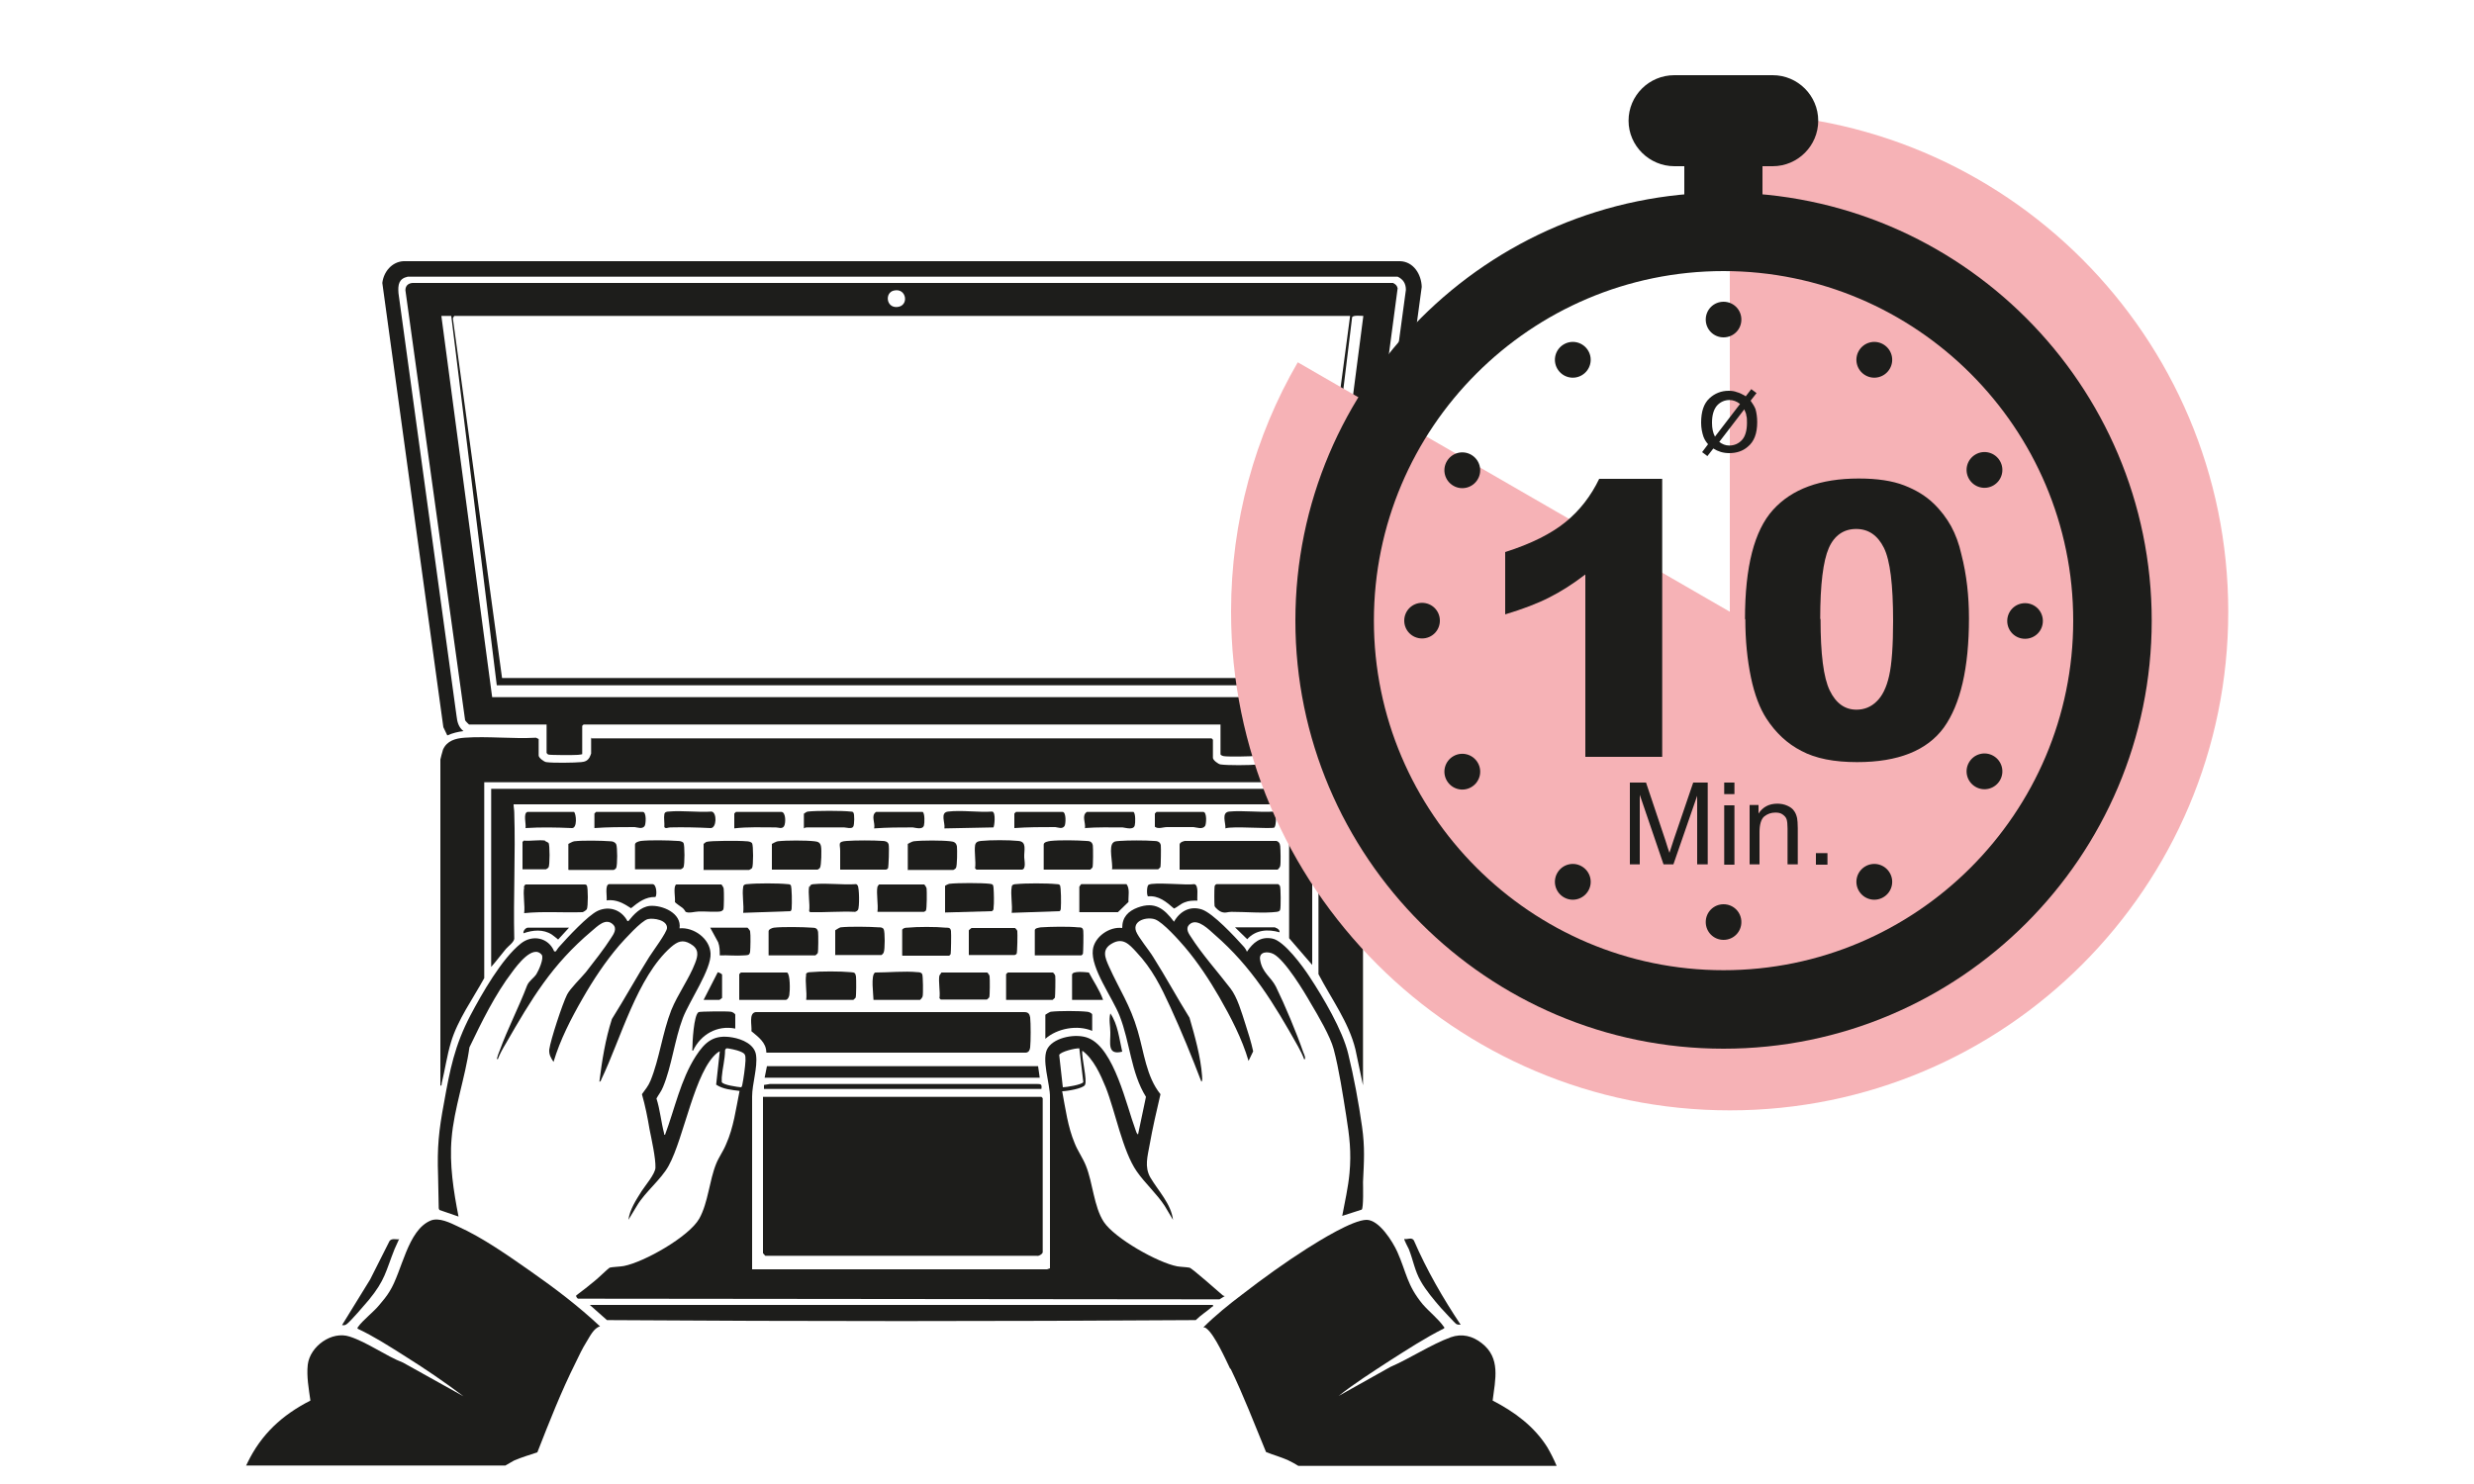
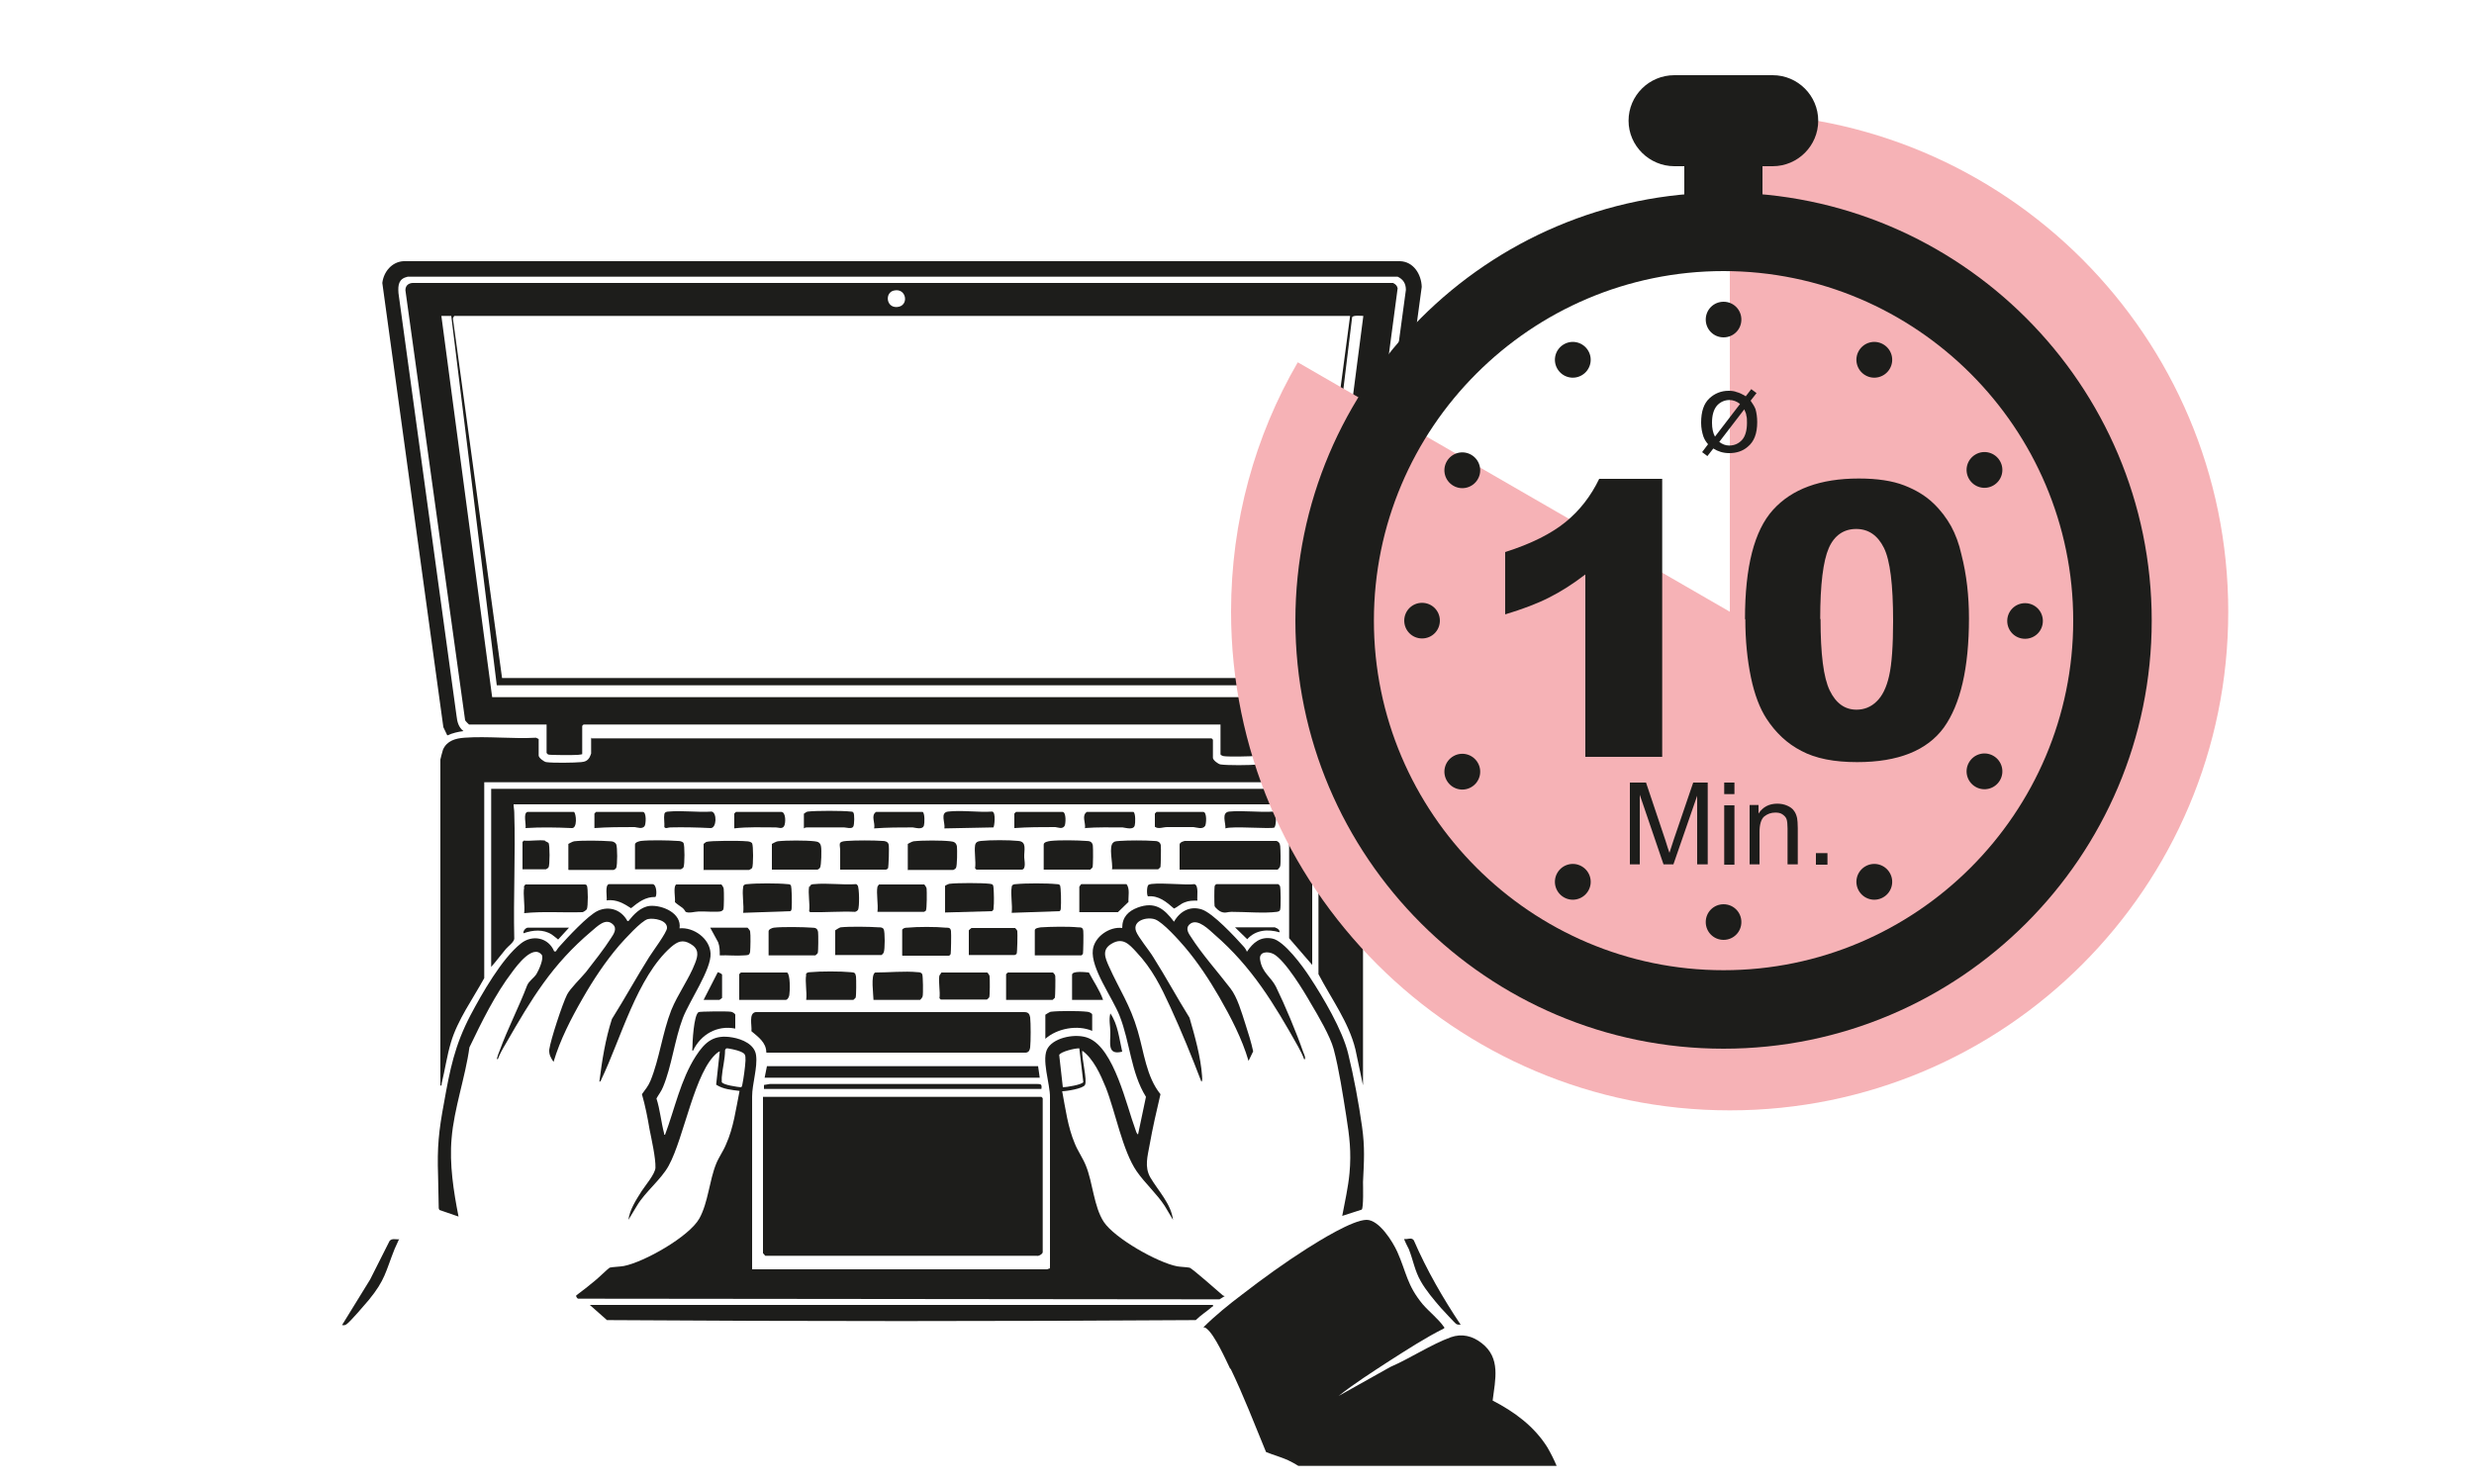
<svg xmlns="http://www.w3.org/2000/svg" id="Ebene_1" data-name="Ebene 1" viewBox="0 0 75 45">
  <defs>
    <style> .cls-1 { fill: #1d1d1b; } .cls-2 { fill: #f6b2b6; } </style>
  </defs>
  <g>
    <path class="cls-1" d="M40.94,9.58H13.77s-.04.06-.04.08l1.49,10.9h24.25s1.46-10.99,1.46-10.99ZM13.69,9.58h-.31s1.54,11.56,1.54,11.56h24.91l1.5-11.56c-.06,0-.31-.03-.34.04l-1.36,11.16H15.06s-1.38-11.2-1.38-11.2ZM27.1,8.81c-.28.06-.24.52.09.5.38-.02.3-.59-.09-.5M14.23,21.98s-.12-.11-.13-.14l-1.81-13.04c0-.16.12-.23.27-.22h29.67c.08.04.12.08.14.16l-1.74,13.09s-.11.14-.12.14h-2.42v.9s-.04.04-.05.05c-.04.02-.84.03-.93.01-.03,0-.11-.03-.11-.06v-.9h-19.31l-.04.04v.86s-.09.02-.13.02c-.11.01-.85.01-.9-.01-.01,0-.05-.04-.05-.05v-.86h-2.35Z" />
    <path class="cls-1" d="M32.72,31.79c-.12-.01-.57.1-.61.2l.11.98c.1,0,.6-.08.62-.16l-.12-1.02ZM22.02,31.79s-.04.03-.04.06c0,.27-.08.55-.1.82,0,.04,0,.1,0,.14.03.09.48.15.58.16.03-.01.03-.03.04-.06.04-.19.09-.55.1-.75,0-.18,0-.21-.17-.28-.06-.03-.36-.1-.41-.09M31.83,38.46v-5.19c.01-.39-.28-1.18-.06-1.5.22-.33.88-.44,1.23-.29.78.32,1.15,2.05,1.42,2.77.02.05.03.12.08.15l.24-1.14c-.46-.74-.48-1.65-.8-2.46-.22-.56-.88-1.44-.81-2,.05-.4.51-.71.89-.66,0-.33.18-.51.47-.62.52-.19.8.03,1.1.43.18-.32.49-.49.85-.37.34.12.99.82,1.25,1.11.04.04.09.11.11.17.19-.28.41-.47.77-.4.36.07.93.85,1.13,1.16.41.62,1,1.62,1.17,2.33.17.69.32,1.5.42,2.21.09.64.06,1.05.03,1.68,0,.12.02.79-.04.84l-.59.19c.08-.43.18-.86.22-1.29.06-.65,0-1.12-.1-1.75-.1-.63-.22-1.42-.38-2.02-.1-.38-.48-1.03-.69-1.38-.21-.37-.78-1.31-1.13-1.5-.17-.09-.45-.08-.41.17.06.4.33.52.48.82.27.55.63,1.41.83,1.99.02.05.09.19.03.22-.05-.14-.12-.27-.19-.4-.73-1.3-1.4-2.41-2.53-3.39-.17-.15-.49-.48-.72-.34-.17.11-.1.26-.01.39.35.55.82,1.07,1.21,1.58.21.27.34.73.45,1.07.09.28.18.56.24.84l-.14.29c-.2-.68-.54-1.33-.89-1.94-.3-.52-.65-1.05-1.04-1.51-.18-.21-.66-.75-.9-.84-.24-.09-.7.03-.58.36.06.17.4.58.52.78.38.6.72,1.23,1.1,1.84.16.55.34,1.19.38,1.76,0,.04.02.16-.02.18-.29-.76-.6-1.52-.94-2.26-.29-.63-.55-1.16-1.03-1.67-.22-.24-.41-.45-.74-.26-.32.18-.21.43-.09.7.32.71.64,1.16.87,1.95.19.64.26,1.39.69,1.92-.12.51-.24,1.03-.33,1.54-.06.34-.16.66.02.98.24.41.63.8.69,1.29l-.25-.42c-.24-.37-.6-.69-.85-1.05-.43-.62-.65-1.82-.94-2.55-.16-.39-.37-.86-.71-1.11-.03.2.16.9.08,1.04-.06.11-.56.19-.69.19.1.53.17,1.08.38,1.58.09.23.25.45.34.68.21.52.24,1.24.54,1.7.33.5,1.64,1.24,2.23,1.35.13.02.26.02.37.04.07.01.88.73,1.01.84.02.01.04.02.06.02l-.16.1-19.45-.02s-.07-.05-.05-.1c.19-.14.38-.29.56-.44.08-.06.4-.37.45-.4.05-.02.33-.03.43-.05.62-.12,1.98-.89,2.29-1.44.27-.49.3-1.14.51-1.66.08-.2.22-.39.3-.59.23-.51.3-1.08.41-1.62-.24-.03-.5-.05-.71-.19l.11-1.01s-.05.02-.07.04c-.69.54-1.01,2.58-1.48,3.43-.23.42-.71.79-.96,1.21l-.26.43c.04-.31.23-.6.4-.87.11-.17.41-.52.42-.71.01-.29-.12-.87-.18-1.17-.06-.36-.13-.71-.23-1.06.1-.14.19-.24.26-.41.27-.66.36-1.45.63-2.14.2-.49.54-.95.72-1.42.1-.25.12-.44-.14-.59-.24-.14-.39-.07-.59.1-1.03.91-1.52,2.78-2.11,4.01-.01.03-.02.07-.06.07.08-.64.18-1.28.38-1.9.39-.62.74-1.26,1.13-1.88.1-.16.54-.75.54-.88.01-.24-.4-.31-.58-.27-.2.05-.71.62-.87.8-.42.49-.79,1.05-1.11,1.61-.35.61-.68,1.25-.88,1.92-.08-.12-.14-.22-.13-.37.04-.3.4-1.39.54-1.67.09-.18.42-.5.57-.68.24-.31.55-.7.76-1.03.08-.12.2-.29.06-.42-.22-.21-.47.06-.64.2-1.22,1.03-1.82,2.05-2.61,3.42-.09.15-.18.31-.24.47-.04,0-.02-.05-.01-.07.01-.06.05-.14.07-.2.24-.66.58-1.31.83-1.97.06-.14.2-.22.28-.34.07-.11.24-.49.16-.59-.27-.32-.75.33-.89.52-.52.68-.93,1.52-1.3,2.29-.12.89-.47,1.87-.54,2.76-.07.78.06,1.61.21,2.37l-.58-.2-.02-.05c-.01-.33-.01-.66-.02-.99-.03-.86.02-1.36.18-2.21.18-1.01.32-1.73.8-2.65.35-.66.95-1.72,1.53-2.18.35-.28.84-.18,1.01.24h.05s.07-.11.11-.15c.24-.27.86-.94,1.16-1.08.35-.16.72-.03.9.31h.03c.16-.2.37-.43.65-.46.38-.03.97.22.9.68.43-.04.92.31.94.76.03.48-.64,1.44-.84,1.96-.25.66-.34,1.47-.6,2.09-.05.13-.14.24-.2.35.11.34.14.71.23,1.05,0,.02,0,.06.03.05.3-.8.47-1.66.93-2.38.29-.45.56-.67,1.12-.57.29.05.67.21.71.54.05.37-.12.87-.12,1.25v5.24h8.94Z" />
    <path class="cls-1" d="M17.93,22.39h18.8l.04.04v.55c0,.07.16.19.23.2.19.03.91.03,1.11,0,.12-.01.25-.16.25-.28v-.52h2.32c.32,0,.64.35.64.66v9.87l-.23-1.09c-.2-.82-.73-1.53-1.12-2.28v-5.82H14.68v5.94c-.34.62-.81,1.27-1.01,1.95-.12.4-.18.83-.28,1.24,0,.03,0,.08-.04.07v-9.89s.06-.25.08-.3c.12-.27.38-.34.65-.36.7-.05,1.46.04,2.17,0l.08.04v.5c0,.07.16.19.23.2.2.03.85.02,1.06,0,.11-.01.19-.04.25-.14.01-.02.05-.11.05-.12v-.49Z" />
    <path class="cls-1" d="M23.13,33.26h8.44l.04.04v4.67c0,.05-.12.13-.18.11h-8.23s-.07-.08-.07-.08v-4.73Z" />
    <path class="cls-1" d="M41.17,22.32l-.5-.16.15-.16c.27-1.55.44-3.13.65-4.7.38-2.84.77-5.67,1.15-8.51,0-.19-.08-.32-.25-.4H12.36c-.27.06-.3.24-.28.5l1.76,12.82c.02.18.06.34.21.46-.17.02-.33.06-.49.13l-.12-.25-1.85-13.47c.04-.34.29-.64.64-.66h30.21c.41.01.65.4.66.78l-1.81,13.39-.12.23Z" />
    <path class="cls-1" d="M39.78,23.94v5.32l-.7-.81v-4.06H15.57c0,.09.02.17.02.25.04,1.27-.03,2.56,0,3.83-.02.11-.18.22-.25.3-.15.18-.29.37-.45.55v-5.4h24.89Z" />
    <path class="cls-1" d="M23.23,31.91c0-.3-.25-.47-.45-.64.02-.17-.09-.55.13-.58h8.14c.12,0,.16.05.18.16.02.17.02.74,0,.91-.01.08-.04.15-.13.16h-7.86Z" />
    <path class="cls-1" d="M36.77,39.57c.02.06-.01.04-.03.06-.16.14-.34.25-.49.4-5.94.04-11.91.04-17.85,0l-.52-.46h18.89Z" />
    <path class="cls-1" d="M37.3,41.49c.4.83.73,1.69,1.08,2.54.22.09.45.15.67.25.11.05.21.11.31.17h7.83c-.08-.19-.17-.37-.28-.56-.4-.64-1-1.08-1.66-1.42.08-.64.25-1.29-.33-1.74-.28-.22-.6-.3-.94-.18-.6.22-1.23.64-1.83.9l-1.57.88c.48-.38,1-.71,1.52-1.05.55-.35,1.1-.71,1.68-1,.01-.04,0-.04-.02-.06-.15-.22-.44-.45-.63-.67-.48-.58-.49-.96-.77-1.59-.14-.31-.55-.97-.93-.97-.42,0-1.43.63-1.81.87-.66.42-1.34.91-1.96,1.39-.41.31-.82.64-1.18,1,.04,0,.07.01.1.04.24.18.58.94.72,1.23Z" />
-     <path class="cls-1" d="M15.32,44.44c.09-.05.17-.1.26-.15.23-.1.47-.17.71-.25.36-.92.72-1.84,1.16-2.72.1-.21.21-.44.33-.63.1-.16.22-.42.41-.47-.65-.61-1.36-1.15-2.09-1.66-.67-.47-1.48-1.04-2.22-1.37-.23-.11-.57-.28-.82-.18-.71.29-.87,1.55-1.25,2.15-.09.15-.2.28-.31.41-.17.21-.51.47-.64.66-.01.02-.03.02-.02.06.49.23.94.52,1.4.81.62.39,1.23.8,1.81,1.24l-1.83-1.02c-.52-.2-1.09-.62-1.62-.79-.54-.18-1.2.29-1.27.85-.04.36.03.73.08,1.09-.86.44-1.49,1.02-1.91,1.89-.01.03-.03.06-.04.08h7.86Z" />
    <polygon class="cls-1" points="23.25 32.33 23.18 32.68 31.52 32.68 31.47 32.33 23.25 32.33" />
    <g>
      <path class="cls-1" d="M35.76,26.37v-.76c0-.07.14-.12.2-.11h2.74c.08.03.1.08.11.16.01.11.02.51,0,.6,0,.03-.07.11-.08.11h-2.98Z" />
      <path class="cls-1" d="M36.88,26.81h1.87s.04.03.05.05c.03.05.03.66.01.72-.01.05-.05.06-.1.07-.38.05-.96,0-1.38,0-.12,0-.18.05-.31,0-.06-.02-.19-.13-.2-.18-.01-.08-.01-.5,0-.58,0-.04.03-.07.06-.08" />
      <path class="cls-1" d="M15.88,26.89s.04-.07.05-.07h1.81s.04.01.05.03c.04.06.04.65,0,.72-.02.03-.09.08-.13.09-.59.02-1.19-.03-1.77.03.03-.22-.04-.57,0-.78" />
      <path class="cls-1" d="M29.56,25.63c.02-.1.09-.12.18-.13.27-.03.86-.03,1.13,0,.27.02.17.28.18.5,0,.07.07.37-.08.37h-1.37l-.04-.04c.03-.21-.03-.5,0-.7" />
      <path class="cls-1" d="M21.33,26.37v-.78s.06-.05.08-.06c.11-.04,1.04-.04,1.21-.02.06,0,.14.01.18.06.04.06.04.69,0,.75,0,.01-.08.06-.09.06h-1.39Z" />
      <path class="cls-1" d="M31.64,26.37v-.76c0-.08.14-.1.21-.11.27-.03.81-.02,1.08,0,.1,0,.18.02.2.14.01.08.01.61-.01.66,0,.01-.07.07-.07.07h-1.41Z" />
      <path class="cls-1" d="M19.25,26.37v-.76c0-.07.12-.1.18-.11.27-.03.83-.02,1.11,0,.06,0,.14.01.18.06.04.06.04.67,0,.74-.01.02-.07.06-.08.06h-1.39Z" />
      <path class="cls-1" d="M27.52,26.37v-.78s.14-.08.18-.08c.26-.03.85-.03,1.11,0,.11.01.18.04.2.16.01.09.01.59-.03.65-.01.02-.07.06-.08.06h-1.39Z" />
      <path class="cls-1" d="M23.4,26.37v-.78s.14-.08.18-.08c.26-.03.85-.03,1.11,0,.11.01.18.04.2.16.02.1.01.57-.03.64-.01.02-.06.06-.08.06h-1.39Z" />
      <path class="cls-1" d="M33.71,26.37c.04-.18-.12-.72.05-.83.05-.04.12-.03.18-.04.27-.02.77-.02,1.04,0,.1,0,.19.02.21.13.01.08,0,.62-.01.66,0,.01-.07.07-.07.07h-1.39Z" />
      <path class="cls-1" d="M24.43,29.56c.01-.07.08-.08.13-.08.3-.03.93-.03,1.23,0,.11.01.14.01.16.13.01.09.01.58-.01.64,0,.01-.07.07-.07.07h-1.43c.03-.23-.04-.55,0-.76" />
      <path class="cls-1" d="M22.41,30.32v-.78s.04-.04.05-.05h1.4c.1.05.09.56.07.67,0,.05-.05.16-.11.16h-1.41Z" />
      <path class="cls-1" d="M28.48,29.58s.05-.08.06-.09h1.39s.06.06.07.11c.01.08.01.59-.01.64,0,.01-.07.07-.07.07h-1.4l-.04-.04c.03-.2-.04-.51,0-.7" />
      <path class="cls-1" d="M25.47,26.37c0-.19,0-.38,0-.57,0-.21-.09-.28.2-.3.28-.02.81-.02,1.09,0,.07,0,.16.02.18.11.02.08,0,.67-.02.72,0,.01-.05.04-.06.04h-1.39Z" />
      <path class="cls-1" d="M26.48,30.32c0-.15-.09-.76.05-.83.41,0,.89-.05,1.29-.01.06,0,.12.01.14.07.02.05.03.59.01.66,0,.03-.07.11-.08.11h-1.41Z" />
      <path class="cls-1" d="M17.23,26.37v-.78s.14-.08.18-.08c.25-.03.83-.02,1.09,0,.07,0,.14.02.18.09.04.08.04.64,0,.72-.01.02-.06.06-.08.06h-1.36Z" />
      <path class="cls-1" d="M30.67,26.89c.01-.07.08-.08.13-.08.28-.03.95-.03,1.23,0,.04,0,.07,0,.1.03.04.04.04.59.03.68,0,.03,0,.09-.04.11l-1.45.05c.03-.23-.04-.56,0-.78" />
      <path class="cls-1" d="M30.5,30.32v-.78s.04-.04.05-.05h1.37s.06.05.07.1c.01.07,0,.62-.01.66,0,.01-.07.07-.07.07h-1.41Z" />
      <path class="cls-1" d="M26.6,26.89s.04-.07.05-.07h1.37s.06.07.07.12c.01.08.01.62-.02.67,0,.01-.05.04-.06.04h-1.41c.03-.22-.04-.56,0-.76" />
      <path class="cls-1" d="M24.55,26.89c.01-.07.08-.08.13-.08.4-.04.87.03,1.27,0,.02,0,.04.03.05.04.05.07.06.66.01.74-.02.03-.05.05-.09.06-.44-.02-.89.02-1.34.01-.03,0-.03,0-.05-.03.03-.22-.04-.54,0-.75" />
      <path class="cls-1" d="M25.32,28.97v-.76s.12-.08.16-.09c.26-.03.89-.02,1.16,0,.06,0,.12,0,.15.06.04.07.04.62,0,.7,0,.02-.06.08-.07.08h-1.41Z" />
      <path class="cls-1" d="M23.3,28.97v-.73c0-.06.1-.1.16-.11.26-.03.89-.02,1.16,0,.1,0,.16.02.18.13.01.08.01.59-.01.64,0,.01-.07.07-.07.07h-1.41Z" />
      <path class="cls-1" d="M28.65,27.67v-.81s.08-.05.13-.06c.24-.03.99-.03,1.23,0,.1.01.1.04.11.13.01.13.02.47,0,.6,0,.04,0,.07-.05.1l-1.42.04Z" />
      <path class="cls-1" d="M27.35,28.97v-.78c.04-.05.09-.06.16-.06.29-.03.87-.03,1.16,0,.09,0,.15,0,.16.11.01.09,0,.64-.01.69,0,.01-.04.05-.05.05h-1.41Z" />
      <path class="cls-1" d="M22.53,26.89c.01-.07.08-.08.13-.08.27-.03.93-.03,1.21,0,.04,0,.07,0,.1.03.04.04.04.59.03.68,0,.03,0,.09-.04.11l-1.43.05c.03-.23-.04-.56,0-.78" />
      <path class="cls-1" d="M31.37,28.97v-.76c0-.07.13-.08.18-.09.3-.02.84-.03,1.13,0,.09,0,.15,0,.16.11.01.09,0,.64-.01.69,0,.01-.04.05-.05.05h-1.41Z" />
      <path class="cls-1" d="M29.37,28.21s.06-.06.08-.07h1.32s.06.05.07.09c.01.08,0,.65-.02.69,0,.01-.05.04-.06.04h-1.39v-.76Z" />
      <path class="cls-1" d="M23.16,33.02v-.12s.18-.03.18-.03h8.1c.12,0,.15.01.13.15h-8.41Z" />
      <path class="cls-1" d="M20.78,27.64s-.05-.08-.09-.11c-.05-.04-.21-.14-.23-.18.02-.11-.06-.47.04-.53h1.37s.07.08.07.14c.01.09.01.56-.01.61,0,.02-.04.05-.06.06-.09.04-.55,0-.69.01-.11,0-.32.07-.41,0" />
      <path class="cls-1" d="M32.72,27.65v-.76s.05-.08.06-.08h1.37c.11.14.05.37.06.54l-.32.31h-1.17Z" />
      <path class="cls-1" d="M12.1,37.57s-.12.26-.14.31c-.27.68-.28.93-.78,1.54-.11.13-.57.67-.68.74-.05.03-.08.03-.13.02l.85-1.38.59-1.17c.07-.09.2-.04.3-.05" />
      <path class="cls-1" d="M22.66,28.13s.08.08.08.11c.02.1.01.52,0,.62-.02.12-.08.1-.18.11-.24.02-.49-.01-.74,0,0-.14,0-.27-.05-.4l-.24-.44h1.12Z" />
      <path class="cls-1" d="M18.39,27.31c.02-.11-.06-.47.07-.5h1.32c.13,0,.14.34.09.39-.3-.01-.52.16-.74.34-.23-.15-.44-.27-.73-.24" />
      <path class="cls-1" d="M36.29,27.31c-.13,0-.25,0-.37.05-.14.05-.21.14-.33.19-.23-.2-.46-.4-.79-.37-.04-.03-.04-.32.02-.35.14-.09,1.16.02,1.39-.02.14.04.07.38.09.5" />
      <path class="cls-1" d="M33.11,31.26c-.44-.19-1.06-.08-1.42.24v-.73s.12-.08.16-.09c.24-.03.86-.03,1.11,0,.04,0,.15.04.15.09v.49Z" />
      <path class="cls-1" d="M22.29,31.19c-.55-.11-1.05.18-1.28.67-.04,0-.02-.03-.02-.06,0-.18.04-1.03.19-1.11.04-.02.88-.03.98-.01.04,0,.13.06.13.09v.42Z" />
      <path class="cls-1" d="M44.28,40.17c-.05,0-.09,0-.13-.02-.05-.03-.39-.41-.46-.48-.21-.24-.47-.55-.62-.82-.18-.31-.23-.64-.36-.97-.02-.04-.15-.29-.14-.31.1.02.22-.06.29.04.39.9.88,1.75,1.42,2.56" />
      <path class="cls-1" d="M35.01,24.67s.04-.04.05-.05h1.41c.13-.01.1.39.06.43-.08.11-.25.04-.35.03-.26,0-.54,0-.8,0-.12,0-.27.07-.37-.01v-.41Z" />
      <path class="cls-1" d="M30.75,25.12v-.45s.04-.04.05-.05h1.41c.12,0,.1.38.06.43-.07.1-.19.04-.28.03-.41,0-.83,0-1.24.03" />
      <path class="cls-1" d="M18.02,25.12v-.45s.04-.04.05-.05h1.41c.13-.01.1.39.06.43-.07.1-.21.04-.3.03-.4,0-.82,0-1.22.03" />
      <path class="cls-1" d="M20.14,24.69c.01-.07.08-.08.13-.08.41-.04.89.03,1.3,0,.17.02.16.51-.03.5-.41-.02-.82-.03-1.22-.02-.07,0-.14.05-.18-.01.01-.12-.02-.28,0-.39" />
      <path class="cls-1" d="M22.26,25.12v-.45s.04-.04.05-.05h1.38c.14.01.13.35.08.43-.06.1-.17.04-.25.04-.42,0-.85-.02-1.27.03" />
      <path class="cls-1" d="M26.5,25.12c.04-.17-.11-.39.06-.5h1.41c.07.04.06.34.04.41-.04.14-.25.07-.34.06-.39,0-.78,0-1.17.03" />
      <path class="cls-1" d="M38.64,25.09c-.07.06-1.3-.05-1.49.03.01-.17-.13-.48.11-.51.42-.04.92.03,1.35,0,.11.02.07.44.03.47" />
      <path class="cls-1" d="M32.89,25.12c.03-.17-.11-.39.06-.5h1.41c.07.04.06.34.04.41-.04.15-.27.07-.37.06-.38,0-.77-.01-1.15.02" />
      <path class="cls-1" d="M30.12,25.09l-1.49.03c.03-.17-.14-.48.11-.51.42-.05.92.03,1.34,0,.12.02.06.46.04.47" />
      <path class="cls-1" d="M15.93,25.12c.03-.12-.08-.46.06-.5h1.41c.07.05.11.51-.07.49-.46-.02-.94-.03-1.4,0" />
      <path class="cls-1" d="M24.38,24.67s.07-.06.11-.06c.23-.03,1.07-.03,1.3,0,.03,0,.06,0,.08.03.04.05.03.36,0,.42-.04.09-.22.03-.28.03-.37,0-.74,0-1.11,0-.04,0-.07,0-.11.03v-.45Z" />
      <path class="cls-1" d="M16.52,25.5s.1.05.11.06c.04.06.04.68,0,.74-.01.02-.07.06-.08.06h-.71v-.83l.04-.04c.2.02.46-.03.65,0" />
      <path class="cls-1" d="M33.44,30.32h-.94v-.76c0-.13.41-.08.51-.07.14.27.33.54.43.83" />
      <path class="cls-1" d="M21.33,30.32l.43-.84s.13.04.13.08v.7s-.07.06-.08.06h-.47Z" />
      <path class="cls-1" d="M34.02,31.89c-.47.12-.35-.28-.36-.59,0-.19-.05-.37,0-.57.23.33.27.77.36,1.16" />
      <path class="cls-1" d="M17.25,28.13l-.33.36s-.13-.11-.19-.15c-.26-.17-.58-.14-.86-.04-.02-.07.07-.17.13-.17h1.24Z" />
      <path class="cls-1" d="M38.66,28.13c.06.01.14.07.13.14-.35-.1-.72-.08-.98.21l-.37-.36h1.22Z" />
    </g>
  </g>
  <g>
    <path class="cls-2" d="M39.34,10.99c-1.29,2.22-2.02,4.81-2.02,7.56,0,8.35,6.77,15.12,15.12,15.12s15.11-6.77,15.11-15.12-6.77-15.12-15.11-15.12v15.12l-13.09-7.56Z" />
    <path class="cls-1" d="M52.79,9.69c0,.3-.24.54-.54.54s-.54-.24-.54-.54.24-.54.54-.54.54.24.54.54" />
    <path class="cls-1" d="M57.29,11.18c-.15.26-.48.35-.74.2-.26-.15-.35-.48-.2-.74.15-.26.48-.35.74-.2.26.15.35.48.2.74" />
    <path class="cls-1" d="M60.43,14.72c-.26.15-.59.06-.74-.2-.15-.26-.06-.59.2-.74.26-.15.59-.06.74.2.15.26.06.59-.2.74" />
    <path class="cls-1" d="M61.39,19.37c-.3,0-.54-.24-.54-.54s.24-.54.54-.54.54.24.54.54-.24.54-.54.54" />
    <path class="cls-1" d="M59.89,23.86c-.26-.15-.35-.48-.2-.74.15-.26.48-.35.74-.2.26.15.35.48.2.74-.15.26-.48.35-.74.2" />
    <path class="cls-1" d="M56.35,27.01c-.15-.26-.06-.59.2-.74.26-.15.59-.06.74.2.15.26.06.59-.2.74-.26.15-.59.06-.74-.2" />
    <path class="cls-1" d="M51.71,27.96c0-.3.24-.54.54-.54s.54.24.54.54-.24.54-.54.54-.54-.24-.54-.54" />
    <path class="cls-1" d="M47.21,26.47c.15-.26.48-.35.74-.2.26.15.35.48.2.74-.15.26-.48.35-.74.2-.26-.15-.35-.48-.2-.74" />
    <path class="cls-1" d="M44.06,22.93c.26-.15.59-.06.74.2.15.26.06.59-.2.74-.26.15-.59.06-.74-.2-.15-.26-.06-.59.2-.74" />
    <path class="cls-1" d="M43.11,18.28c.3,0,.54.24.54.54s-.24.54-.54.54-.54-.24-.54-.54.24-.54.54-.54" />
    <path class="cls-1" d="M44.6,13.79c.26.15.35.48.2.74-.15.26-.48.35-.74.2-.26-.15-.35-.48-.2-.74.15-.26.48-.35.74-.2" />
    <path class="cls-1" d="M48.15,10.64c.15.26.06.59-.2.74-.26.15-.59.06-.74-.2-.15-.26-.06-.59.2-.74.26-.15.59-.06.74.2" />
    <rect class="cls-1" x="51.06" y="4.05" width="2.37" height="2.98" />
    <path class="cls-1" d="M52.25,31.8c-7.16,0-12.98-5.82-12.98-12.98s5.82-12.98,12.98-12.98,12.98,5.82,12.98,12.98-5.82,12.98-12.98,12.98M52.25,8.22c-5.85,0-10.6,4.76-10.6,10.6s4.76,10.6,10.6,10.6,10.6-4.76,10.6-10.6-4.76-10.6-10.6-10.6" />
    <path class="cls-1" d="M53.74,5.04h-2.98c-.76,0-1.39-.62-1.39-1.38s.62-1.38,1.39-1.38h2.98c.76,0,1.38.62,1.38,1.38s-.62,1.38-1.38,1.38" />
    <path class="cls-1" d="M52.92,12.02l.17-.22.16.12-.18.23c.07.1.12.18.15.26.03.11.05.24.05.39,0,.34-.09.59-.29.75-.15.13-.34.19-.56.19-.18,0-.34-.05-.48-.14l-.18.23-.16-.12.18-.24c-.07-.08-.11-.15-.14-.23-.04-.12-.07-.26-.07-.42,0-.34.08-.58.25-.74.16-.15.36-.23.58-.23.09,0,.18.01.25.04.08.02.16.06.25.11M52.75,12.25c-.1-.08-.21-.12-.32-.12-.15,0-.28.06-.38.17-.1.12-.15.29-.15.52,0,.17.03.31.09.42l.76-.99ZM52.88,12.41l-.76.99c.09.07.19.11.3.11.16,0,.29-.06.39-.17.1-.11.15-.29.15-.52,0-.09,0-.16-.02-.22,0-.05-.03-.11-.06-.18" />
    <path class="cls-1" d="M50.39,14.51v8.44h-2.33v-5.53c-.38.29-.74.52-1.1.7-.35.18-.8.35-1.33.51v-1.89c.79-.25,1.4-.56,1.83-.91.43-.35.77-.79,1.02-1.31h1.91Z" />
    <path class="cls-1" d="M52.9,18.77c0-1.58.28-2.68.85-3.31.57-.63,1.43-.95,2.6-.95.56,0,1.02.07,1.38.21.36.14.65.32.88.54.23.22.4.45.54.7.13.24.24.53.31.85.16.62.23,1.27.23,1.94,0,1.51-.26,2.61-.76,3.31-.51.7-1.39,1.05-2.63,1.05-.7,0-1.26-.11-1.69-.34-.43-.22-.78-.55-1.06-.98-.2-.31-.36-.72-.47-1.25s-.17-1.12-.17-1.76M55.19,18.77c0,1.06.09,1.78.28,2.17.19.39.46.58.81.58.23,0,.44-.08.61-.25.17-.16.3-.42.38-.78.08-.35.12-.91.12-1.66,0-1.1-.09-1.84-.28-2.22-.19-.38-.47-.57-.84-.57s-.66.19-.83.58c-.17.39-.26,1.1-.26,2.15" />
    <path class="cls-1" d="M49.41,26.21v-2.48h.49l.59,1.76c.05.16.09.29.12.37.03-.09.07-.22.13-.4l.59-1.73h.44v2.48h-.32v-2.08l-.72,2.08h-.3l-.72-2.11v2.11h-.32Z" />
    <path class="cls-1" d="M52.27,23.73h.31v.35h-.31v-.35ZM52.27,24.42h.31v1.8h-.31v-1.8Z" />
    <path class="cls-1" d="M53.04,26.21v-1.8h.27v.26c.13-.2.32-.3.57-.3.11,0,.21.02.3.06.09.04.16.09.2.15.05.06.08.14.1.23.01.06.02.16.02.3v1.1h-.31v-1.09c0-.12-.01-.22-.03-.28-.02-.06-.07-.11-.13-.15-.06-.04-.13-.05-.21-.05-.13,0-.24.04-.34.12-.09.08-.14.24-.14.47v.98h-.31Z" />
    <rect class="cls-1" x="55.05" y="25.87" width=".35" height=".35" />
  </g>
</svg>